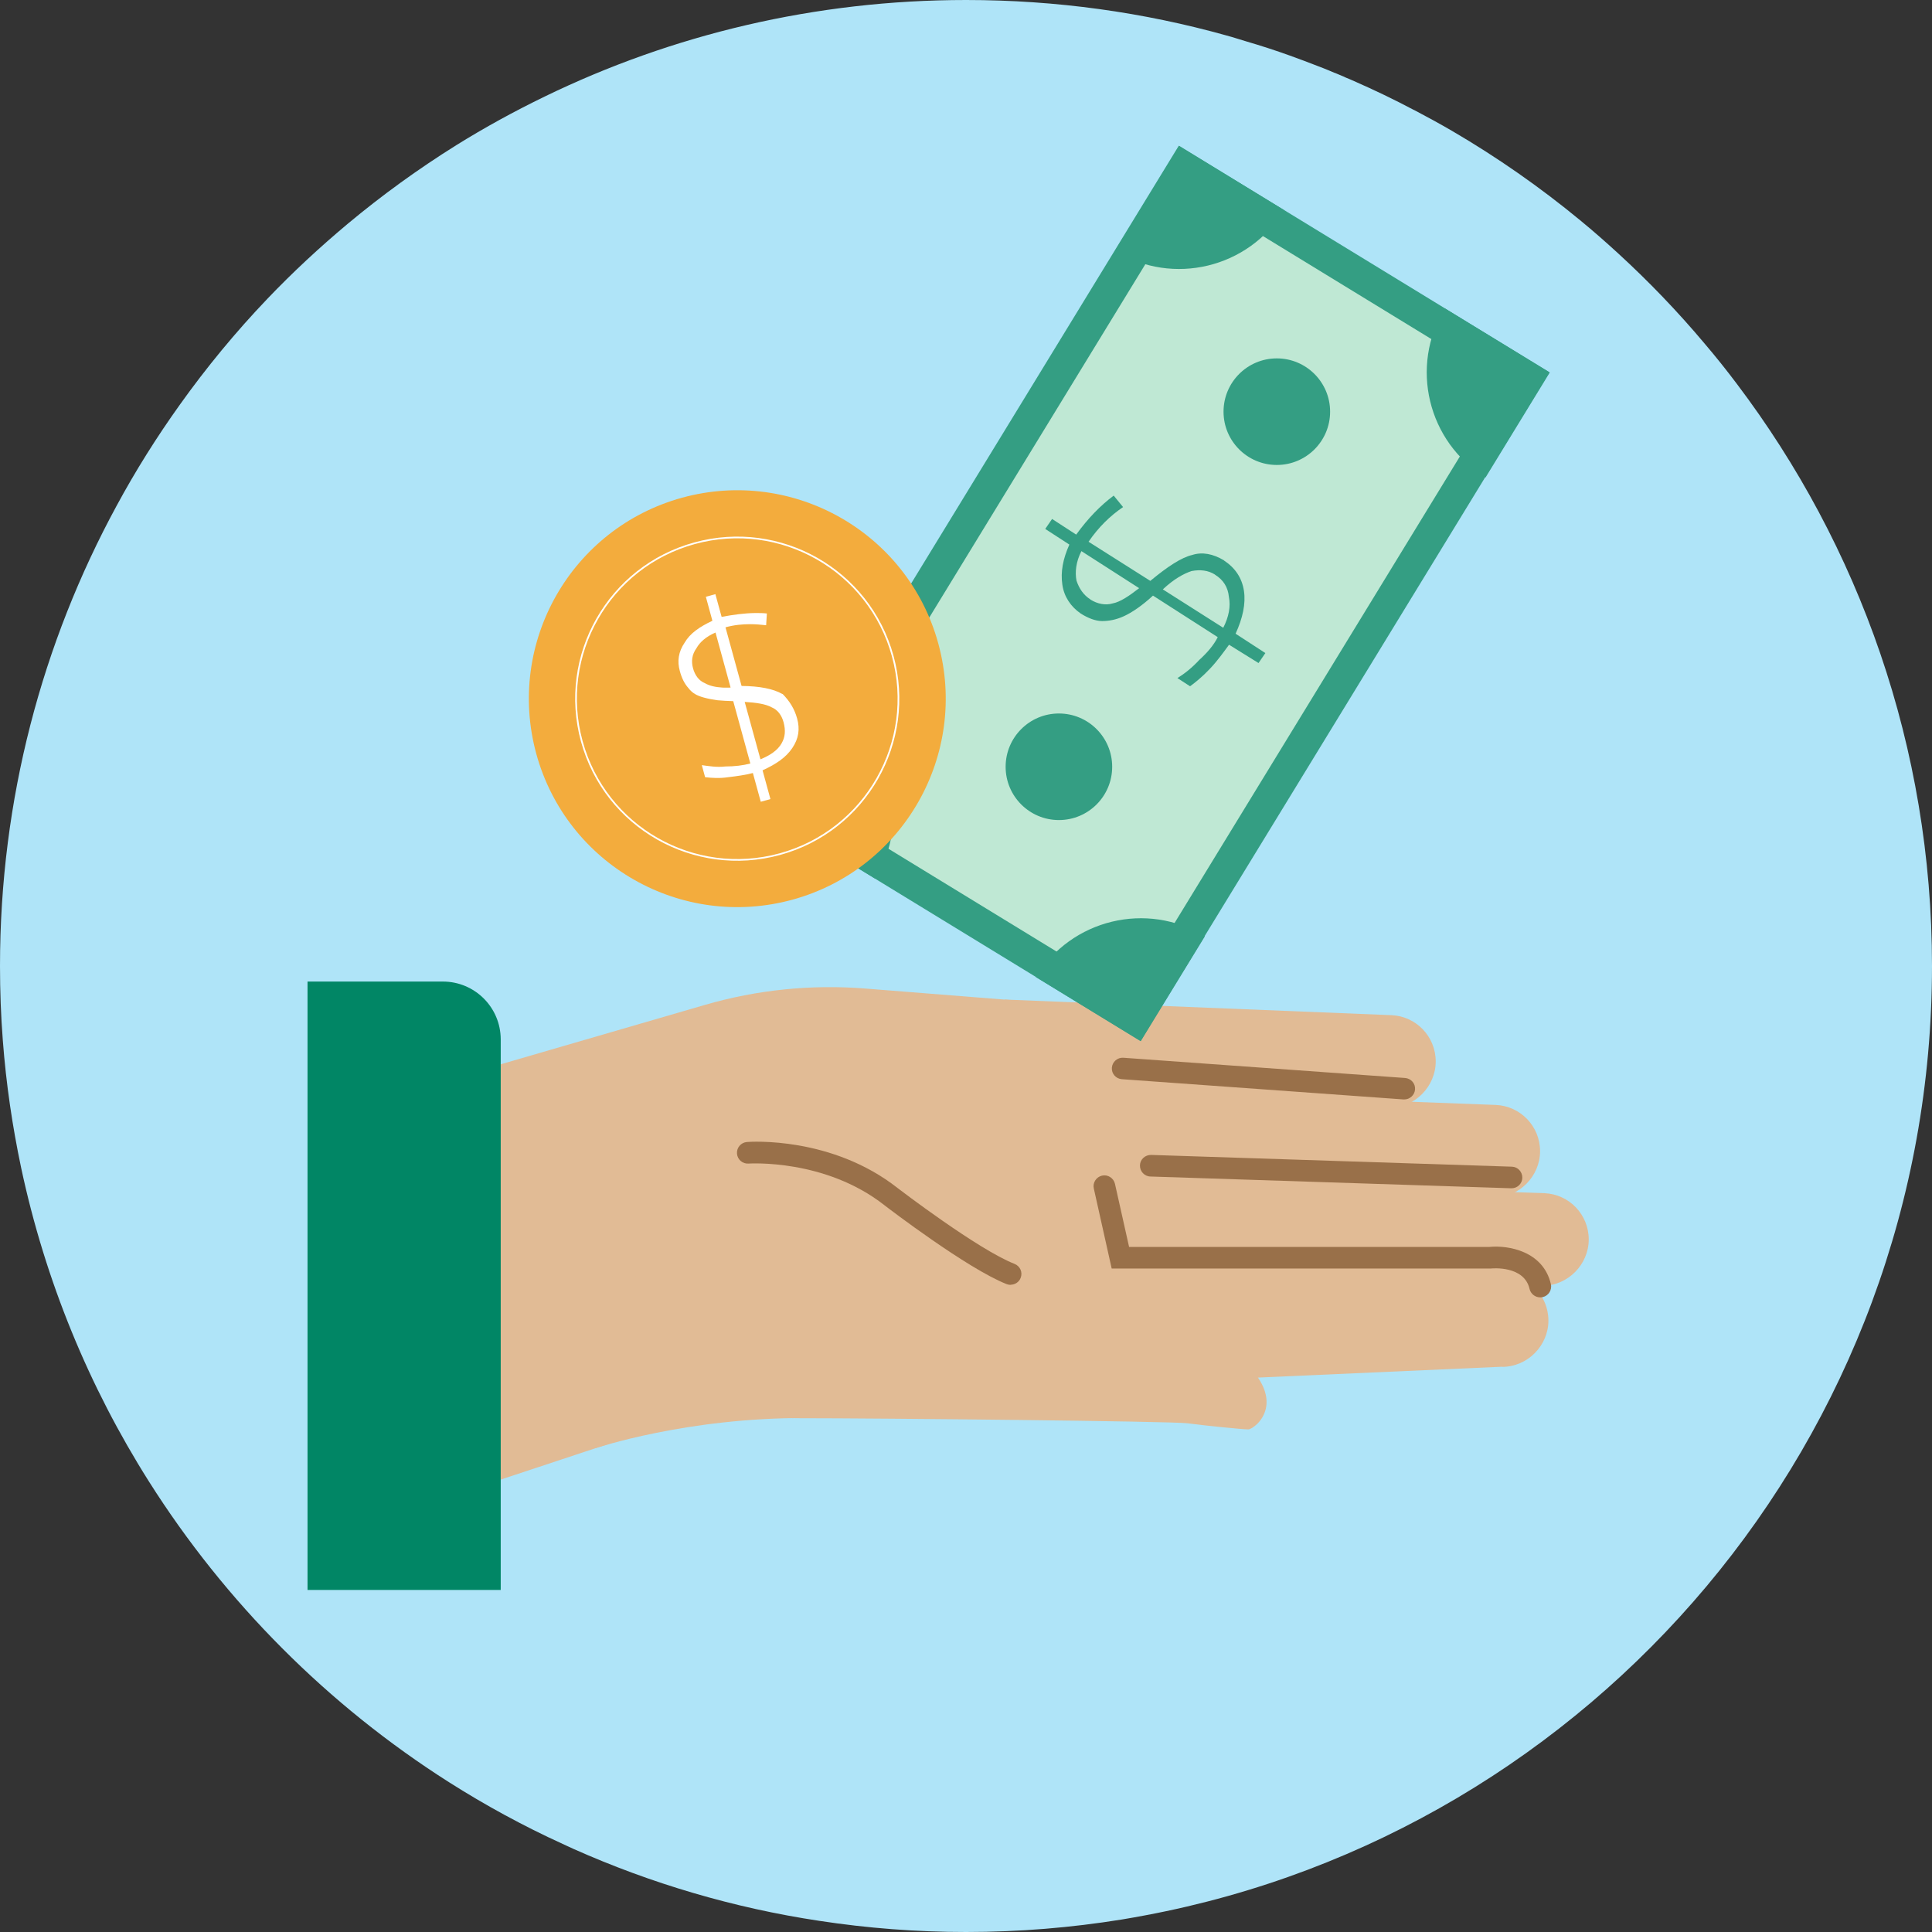
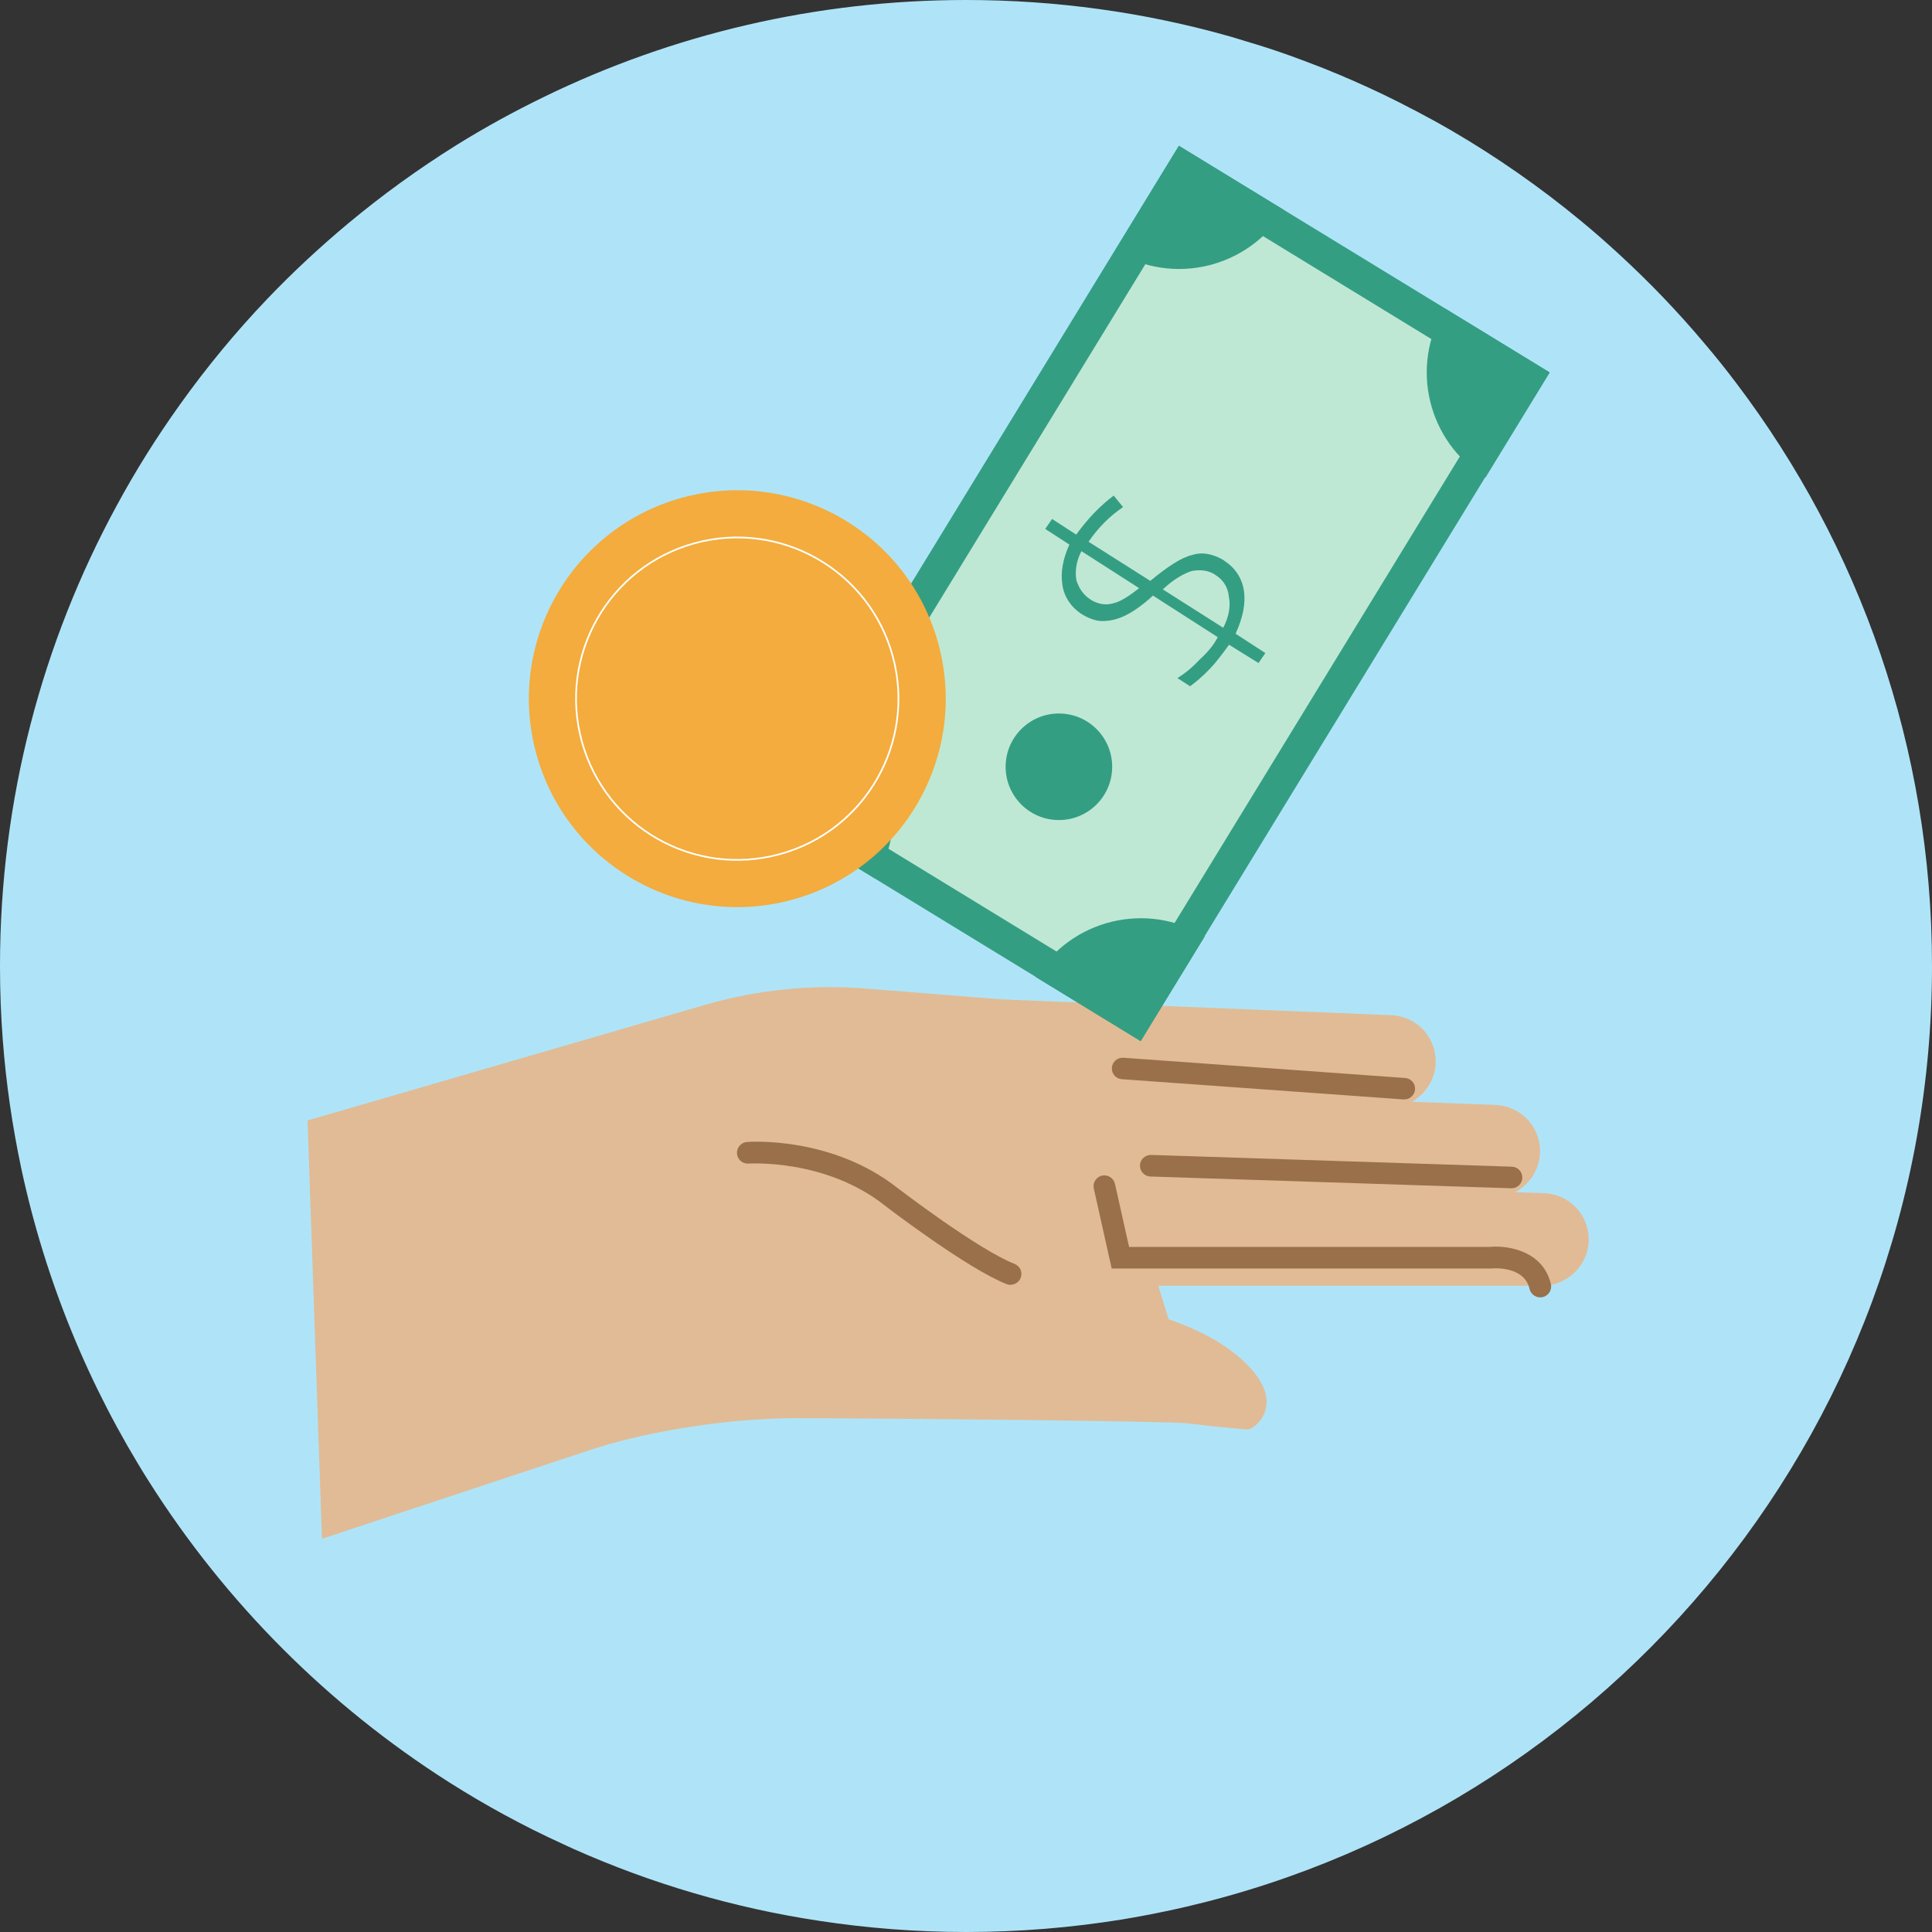
<svg xmlns="http://www.w3.org/2000/svg" width="80" height="80" viewBox="0 0 80 80" fill="none">
  <rect x="0" y="0" width="80" height="80" fill="#333333" stroke="none" />
  <g clip-path="url(#clip0_4118_1458)">
    <path d="M80 39.997C80 59.552 65.967 75.834 47.423 79.31C47.103 79.371 46.782 79.427 46.456 79.482C44.354 79.821 42.203 80 40.003 80C37.938 80 35.905 79.84 33.926 79.538C30.364 79.002 26.95 77.985 23.764 76.567C23.61 76.499 23.45 76.425 23.296 76.352C21.662 75.606 20.091 74.749 18.587 73.794C13.583 70.614 9.331 66.349 6.163 61.339C3.685 57.419 1.874 53.038 0.875 48.354C0.512 46.634 0.253 44.878 0.117 43.084C0.037 42.062 0 41.032 0 39.997C0 33.101 1.75 26.611 4.826 20.948C5.608 19.499 6.483 18.107 7.439 16.769C8.542 15.222 9.756 13.749 11.069 12.375C12.116 11.278 13.232 10.243 14.396 9.269C15.814 8.086 17.311 7.001 18.889 6.015C20.066 5.282 21.293 4.61 22.55 4C27.825 1.436 33.748 0 40.003 0C43.744 0 47.368 0.512 50.8 1.473C50.942 1.51 51.078 1.553 51.219 1.596C51.349 1.633 51.472 1.67 51.602 1.713C52.212 1.892 52.822 2.089 53.42 2.305C53.808 2.447 54.196 2.588 54.584 2.742C54.732 2.798 54.874 2.853 55.022 2.915C55.096 2.946 55.17 2.977 55.238 3.007C55.281 3.02 55.324 3.038 55.367 3.057C55.447 3.088 55.527 3.125 55.601 3.155C55.638 3.168 55.675 3.186 55.706 3.205C55.718 3.205 55.731 3.211 55.737 3.217C55.848 3.26 55.959 3.309 56.07 3.359C56.914 3.729 57.734 4.123 58.547 4.554H58.553C59.083 4.832 59.613 5.121 60.131 5.423C61.998 6.514 63.773 7.753 65.431 9.121C65.973 9.565 66.497 10.027 67.015 10.502C68.278 11.66 69.468 12.899 70.571 14.211C71.039 14.76 71.483 15.315 71.914 15.888C76.986 22.593 80 30.944 80 39.997Z" fill="#AFE4F8" />
    <path d="M12.734 46.388L13.332 63.718L33.3 57.105L49.175 57.166L44.368 41.611L35.839 40.934C33.602 40.755 31.346 40.983 29.189 41.611L12.741 46.394L12.734 46.388Z" fill="#E1BB95" />
    <path d="M57.54 45.87H41.578L41.609 41.389L57.614 42.036C58.643 42.079 59.45 42.924 59.45 43.953C59.45 44.982 58.594 45.87 57.534 45.87H57.54Z" fill="#E1BB95" />
    <path d="M61.86 49.586H45.898L44.672 45.105L61.934 45.753C62.963 45.796 63.771 46.64 63.771 47.669C63.771 48.698 62.914 49.586 61.854 49.586H61.86Z" fill="#E1BB95" />
    <path d="M63.869 53.24H45.325L44.352 48.76L63.949 49.407C64.979 49.45 65.786 50.294 65.786 51.324C65.786 52.353 64.929 53.24 63.869 53.24Z" fill="#E1BB95" />
-     <path d="M62.199 56.593L49.171 57.172L43.125 52.797L62.279 52.766C63.308 52.809 64.116 53.654 64.116 54.683C64.116 55.712 63.259 56.599 62.199 56.599V56.593Z" fill="#E1BB95" />
    <path d="M30.619 48.76C30.619 48.76 26.496 49.586 26.274 53.24C26.077 56.55 29.435 58.725 33.004 58.725C36.572 58.725 48.54 58.849 49.169 58.935C49.797 59.021 51.437 59.188 51.69 59.188C51.942 59.188 53.581 57.967 51.061 55.995C48.54 54.023 43.629 53.604 43.123 53.518C42.618 53.431 39.635 52.778 38.298 51.324C36.954 49.869 34.119 48.008 30.625 48.76H30.619Z" fill="#E1BB95" />
    <path d="M24.648 59.97C24.648 59.97 28.451 58.688 33.394 58.719L29.394 57.166L24.648 59.97Z" fill="#E1BB95" />
    <path d="M41.844 53.204C41.789 53.204 41.733 53.191 41.684 53.173C40.063 52.538 36.766 50.018 36.624 49.907C34.165 47.972 31.028 48.181 30.998 48.181C30.751 48.2 30.535 48.015 30.517 47.768C30.498 47.522 30.683 47.306 30.93 47.288C31.072 47.275 34.443 47.047 37.173 49.198C37.204 49.223 40.507 51.749 42.011 52.335C42.239 52.427 42.356 52.68 42.263 52.914C42.196 53.093 42.023 53.198 41.844 53.198V53.204Z" fill="#997049" />
    <path d="M63.775 53.721C63.572 53.721 63.387 53.58 63.337 53.376C63.115 52.397 61.797 52.52 61.741 52.526H61.698H46.032L45.293 49.216C45.237 48.976 45.391 48.736 45.632 48.68C45.872 48.625 46.112 48.779 46.168 49.019L46.753 51.632H61.68C62.431 51.558 63.898 51.792 64.219 53.173C64.274 53.413 64.12 53.654 63.886 53.709C63.855 53.715 63.818 53.721 63.787 53.721H63.775Z" fill="#997049" />
    <path d="M62.586 49.204H62.573L47.635 48.717C47.388 48.711 47.197 48.501 47.203 48.255C47.209 48.008 47.419 47.817 47.666 47.823L62.604 48.31C62.851 48.316 63.042 48.526 63.036 48.773C63.029 49.013 62.832 49.204 62.592 49.204H62.586Z" fill="#997049" />
    <path d="M58.144 45.525C58.144 45.525 58.126 45.525 58.113 45.525L46.453 44.687C46.207 44.668 46.022 44.459 46.04 44.212C46.059 43.965 46.275 43.781 46.515 43.799L58.181 44.637C58.428 44.656 58.613 44.865 58.594 45.112C58.576 45.346 58.378 45.525 58.15 45.525H58.144Z" fill="#997049" />
-     <path d="M20.734 43.035V65.837H12.734V40.644H18.336C19.661 40.644 20.734 41.716 20.734 43.041V43.035Z" fill="#018665" />
    <path d="M37.813 26.864C39.964 28.232 40.599 31.091 39.231 33.242L35.336 30.759L37.82 26.864H37.813Z" fill="#56A570" />
    <path d="M48.812 6.033L31.883 33.723L47.228 43.103L64.158 15.413L48.812 6.033Z" fill="#349E83" />
    <path d="M33.758 33.292L46.78 41.254L62.292 15.888L49.27 7.925L33.758 33.292Z" fill="#BFE8D4" />
    <path d="M48.828 6.046L53.173 8.702C51.706 11.099 48.569 11.857 46.172 10.391L48.828 6.046Z" fill="#349E83" />
    <path d="M59.826 12.77L64.171 15.426L61.514 19.77C59.117 18.304 58.359 15.167 59.826 12.77Z" fill="#349E83" />
    <path d="M34.555 29.385C36.952 30.852 37.71 33.988 36.243 36.386L31.898 33.73L34.555 29.385Z" fill="#349E83" />
    <path d="M49.892 38.77L47.235 43.115L42.891 40.459C44.357 38.062 47.494 37.303 49.892 38.77Z" fill="#349E83" />
    <path d="M50.683 23.209C51.151 23.517 51.428 23.936 51.509 24.466C51.589 24.996 51.459 25.594 51.163 26.241L52.396 27.042L52.113 27.455L50.892 26.697C50.67 26.999 50.412 27.363 50.103 27.689C49.795 28.016 49.5 28.256 49.278 28.417L48.754 28.078C49.062 27.887 49.358 27.652 49.666 27.32C49.986 27.03 50.258 26.716 50.424 26.383L47.743 24.663C47.281 25.089 46.862 25.366 46.541 25.514C46.221 25.662 45.913 25.717 45.636 25.717C45.358 25.717 45.038 25.588 44.748 25.403C44.335 25.119 44.058 24.7 43.99 24.213C43.91 23.683 44.015 23.141 44.28 22.55L43.281 21.902L43.565 21.489L44.563 22.137C45.044 21.471 45.562 20.935 46.116 20.522L46.504 20.997C45.974 21.354 45.481 21.835 45.075 22.433L47.632 24.053C48.359 23.449 48.933 23.08 49.364 22.981C49.783 22.845 50.227 22.932 50.683 23.203V23.209ZM45.149 24.824C45.438 25.009 45.783 25.076 46.079 24.984C46.387 24.928 46.763 24.67 47.17 24.355L44.779 22.821C44.551 23.264 44.508 23.696 44.575 24.041C44.686 24.374 44.865 24.639 45.155 24.824H45.149ZM50.313 23.794C50.023 23.61 49.691 23.579 49.339 23.646C49.007 23.758 48.612 23.973 48.15 24.405L50.652 25.995C50.88 25.551 50.966 25.107 50.886 24.719C50.849 24.318 50.658 24.01 50.307 23.794H50.313Z" fill="#349E83" />
    <path d="M43.847 33.957C45.065 33.957 46.053 32.969 46.053 31.751C46.053 30.532 45.065 29.544 43.847 29.544C42.628 29.544 41.641 30.532 41.641 31.751C41.641 32.969 42.628 33.957 43.847 33.957Z" fill="#349E83" />
-     <path d="M52.87 19.253C54.089 19.253 55.077 18.265 55.077 17.047C55.077 15.828 54.089 14.84 52.87 14.84C51.652 14.84 50.664 15.828 50.664 17.047C50.664 18.265 51.652 19.253 52.87 19.253Z" fill="#349E83" />
    <path d="M32.813 37.254C37.411 35.991 40.11 31.245 38.853 26.648C37.596 22.05 32.844 19.351 28.247 20.608C23.649 21.872 20.95 26.617 22.207 31.215C23.47 35.812 28.216 38.511 32.813 37.254Z" fill="#F3AC3D" />
    <path d="M32.293 35.368C35.849 34.394 37.938 30.721 36.965 27.165C35.991 23.609 32.318 21.52 28.762 22.494C25.206 23.468 23.117 27.141 24.091 30.697C25.064 34.253 28.737 36.342 32.293 35.368Z" stroke="white" stroke-width="0.07" stroke-miterlimit="10" />
-     <path d="M32.395 28.737C32.02 28.521 31.453 28.41 30.707 28.404L30.041 25.976C30.399 25.877 30.738 25.846 31.064 25.846C31.286 25.846 31.502 25.865 31.724 25.89L31.755 25.403C31.594 25.384 31.44 25.384 31.274 25.384C30.824 25.39 30.362 25.452 29.881 25.544L29.622 24.602L29.228 24.712L29.499 25.705C28.975 25.951 28.575 26.222 28.353 26.605C28.088 26.993 28.038 27.381 28.149 27.782C28.229 28.084 28.346 28.312 28.5 28.484C28.667 28.706 28.858 28.805 29.148 28.885C29.302 28.928 29.487 28.965 29.708 28.996C29.899 29.014 30.115 29.026 30.362 29.033L31.07 31.615C30.768 31.695 30.411 31.738 30.035 31.738C29.672 31.781 29.339 31.72 29.061 31.683L29.197 32.182C29.474 32.213 29.795 32.237 30.152 32.182C30.516 32.139 30.873 32.089 31.175 32.009L31.502 33.199L31.902 33.088L31.576 31.898C32.137 31.64 32.543 31.368 32.808 30.974C33.073 30.579 33.129 30.191 33.006 29.747C32.895 29.347 32.697 29.033 32.408 28.737H32.395ZM30.251 28.472C30.128 28.472 30.017 28.478 29.918 28.472C29.616 28.453 29.376 28.398 29.185 28.287C28.944 28.188 28.778 27.966 28.698 27.677C28.618 27.387 28.648 27.104 28.84 26.839C28.981 26.586 29.24 26.358 29.628 26.192L30.251 28.466V28.472ZM32.371 30.771C32.192 31.085 31.872 31.282 31.489 31.442L30.836 29.064C31.317 29.094 31.705 29.15 31.958 29.291C32.198 29.39 32.365 29.612 32.445 29.902C32.537 30.247 32.513 30.524 32.365 30.777L32.371 30.771Z" fill="white" />
  </g>
  <defs>
    <clipPath id="clip0_4118_1458">
      <rect width="80" height="80" fill="white" />
    </clipPath>
  </defs>
</svg>